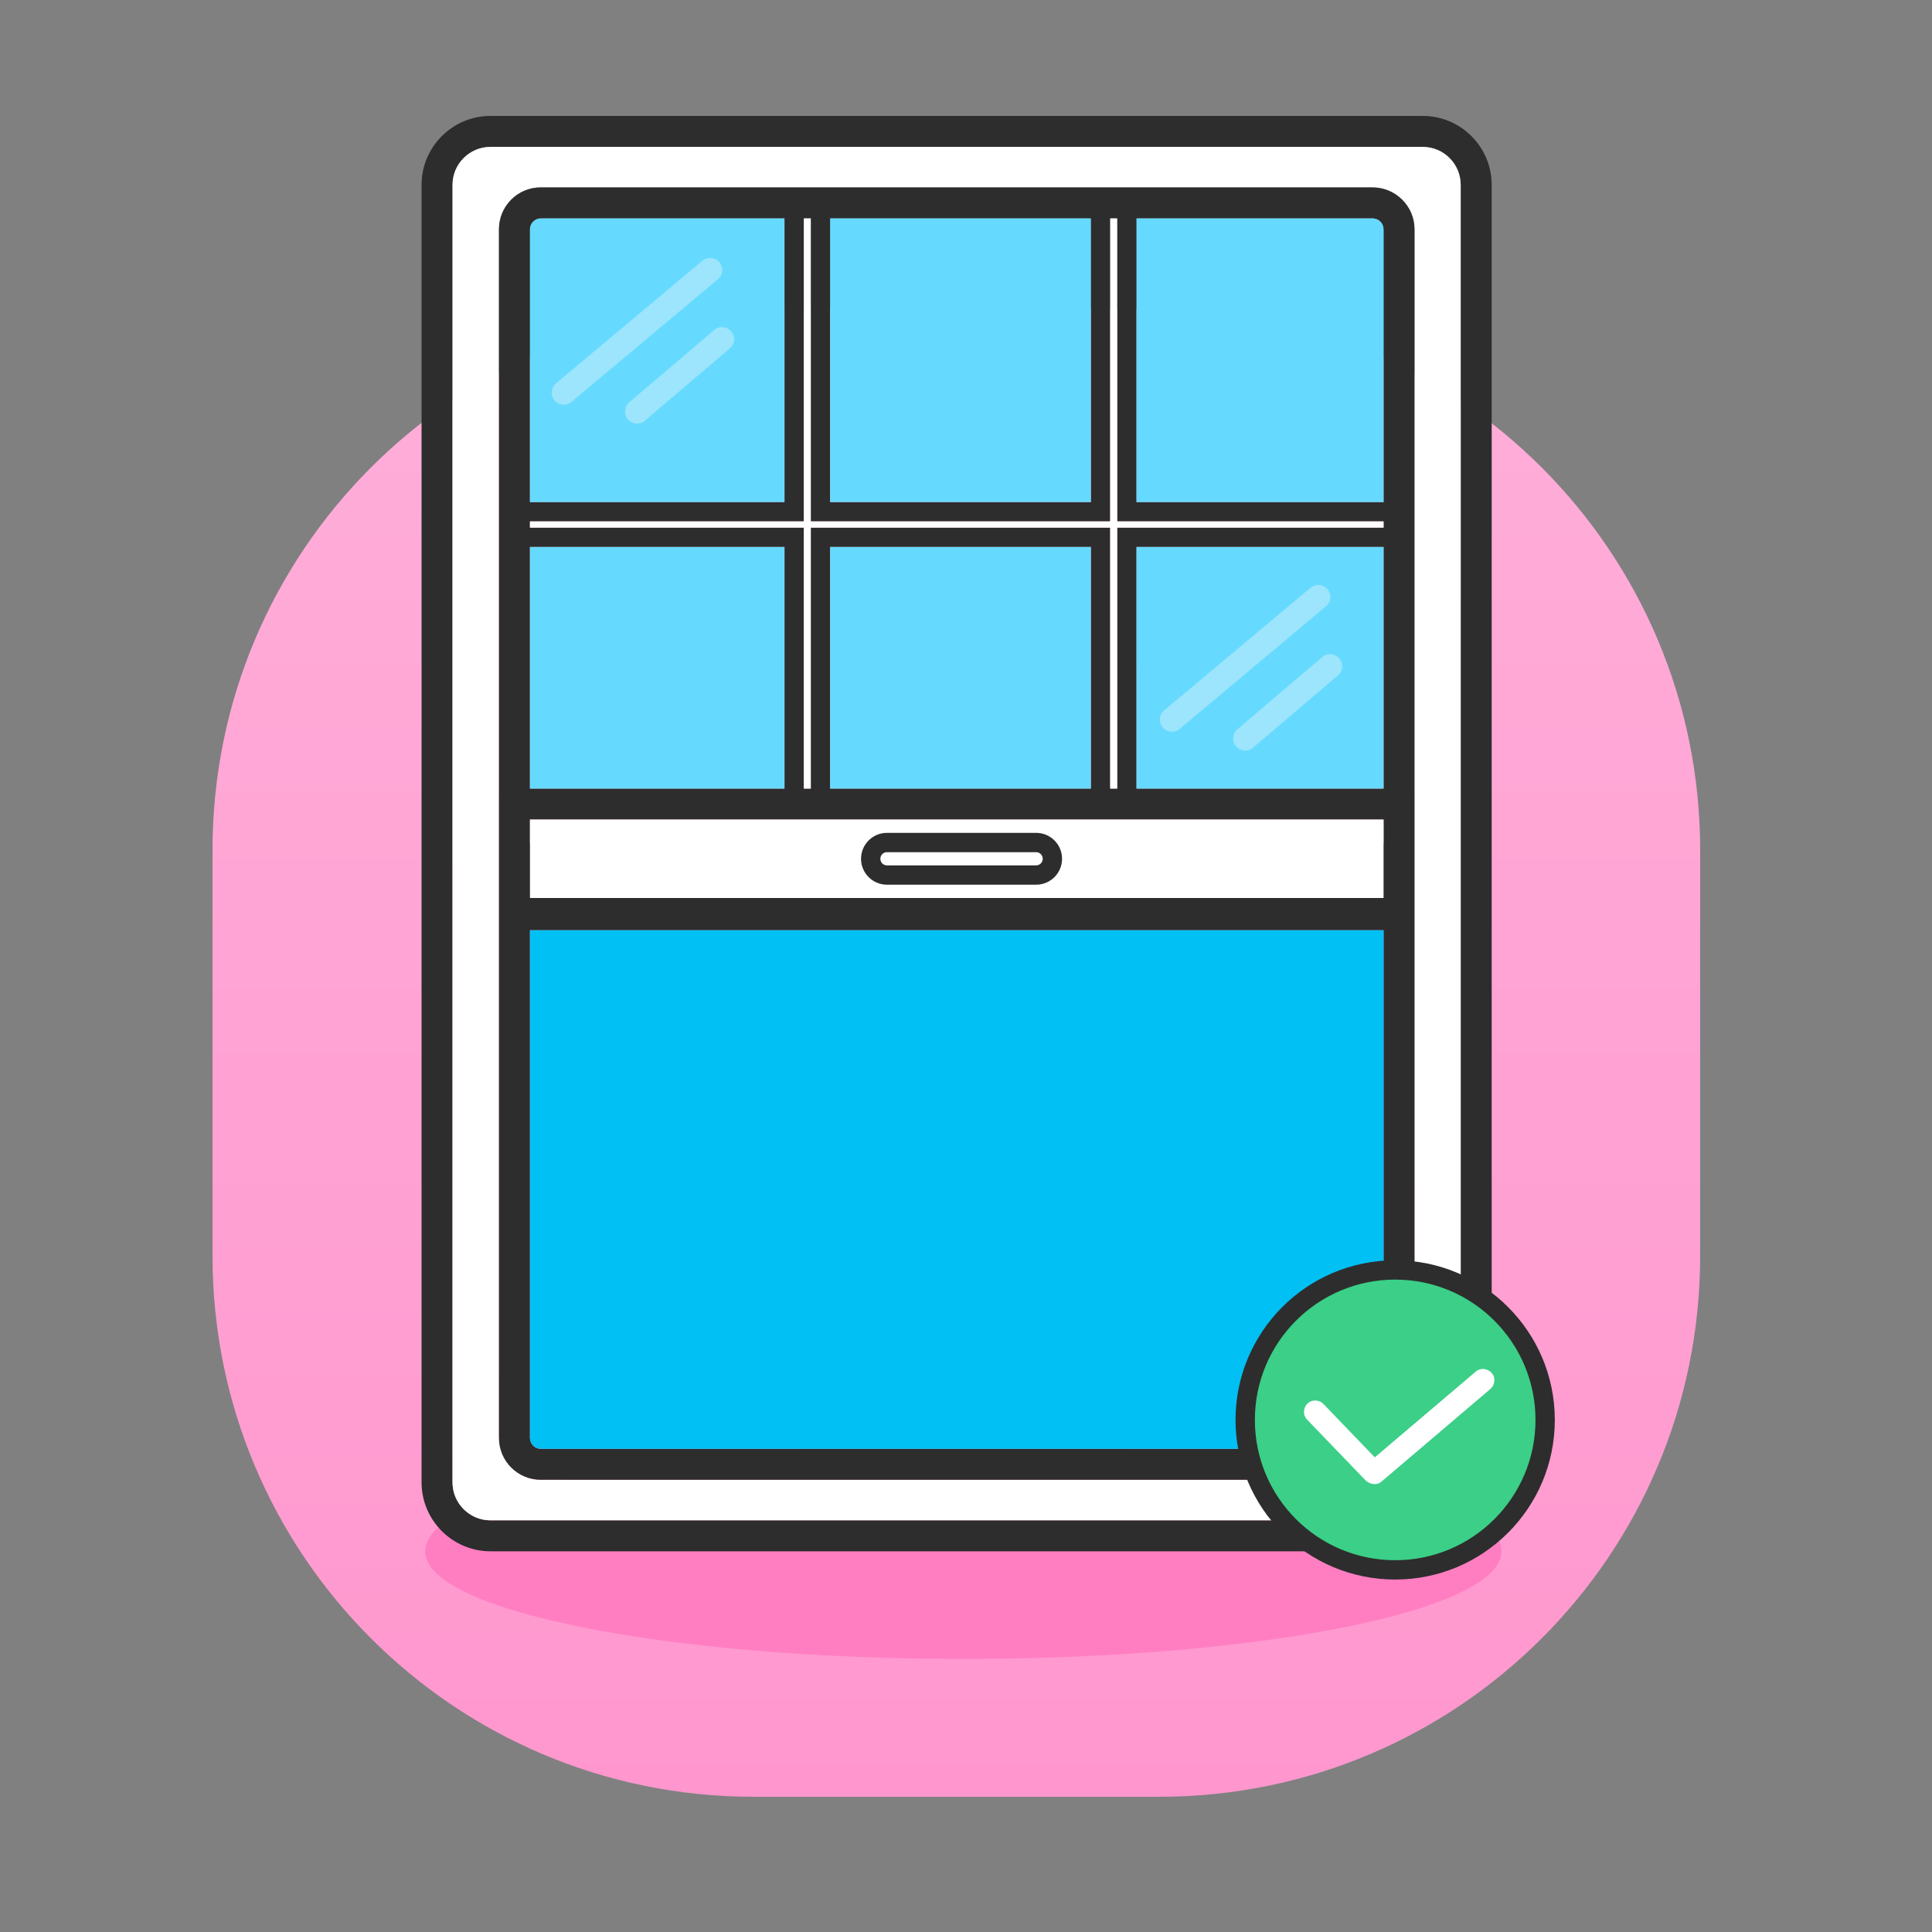
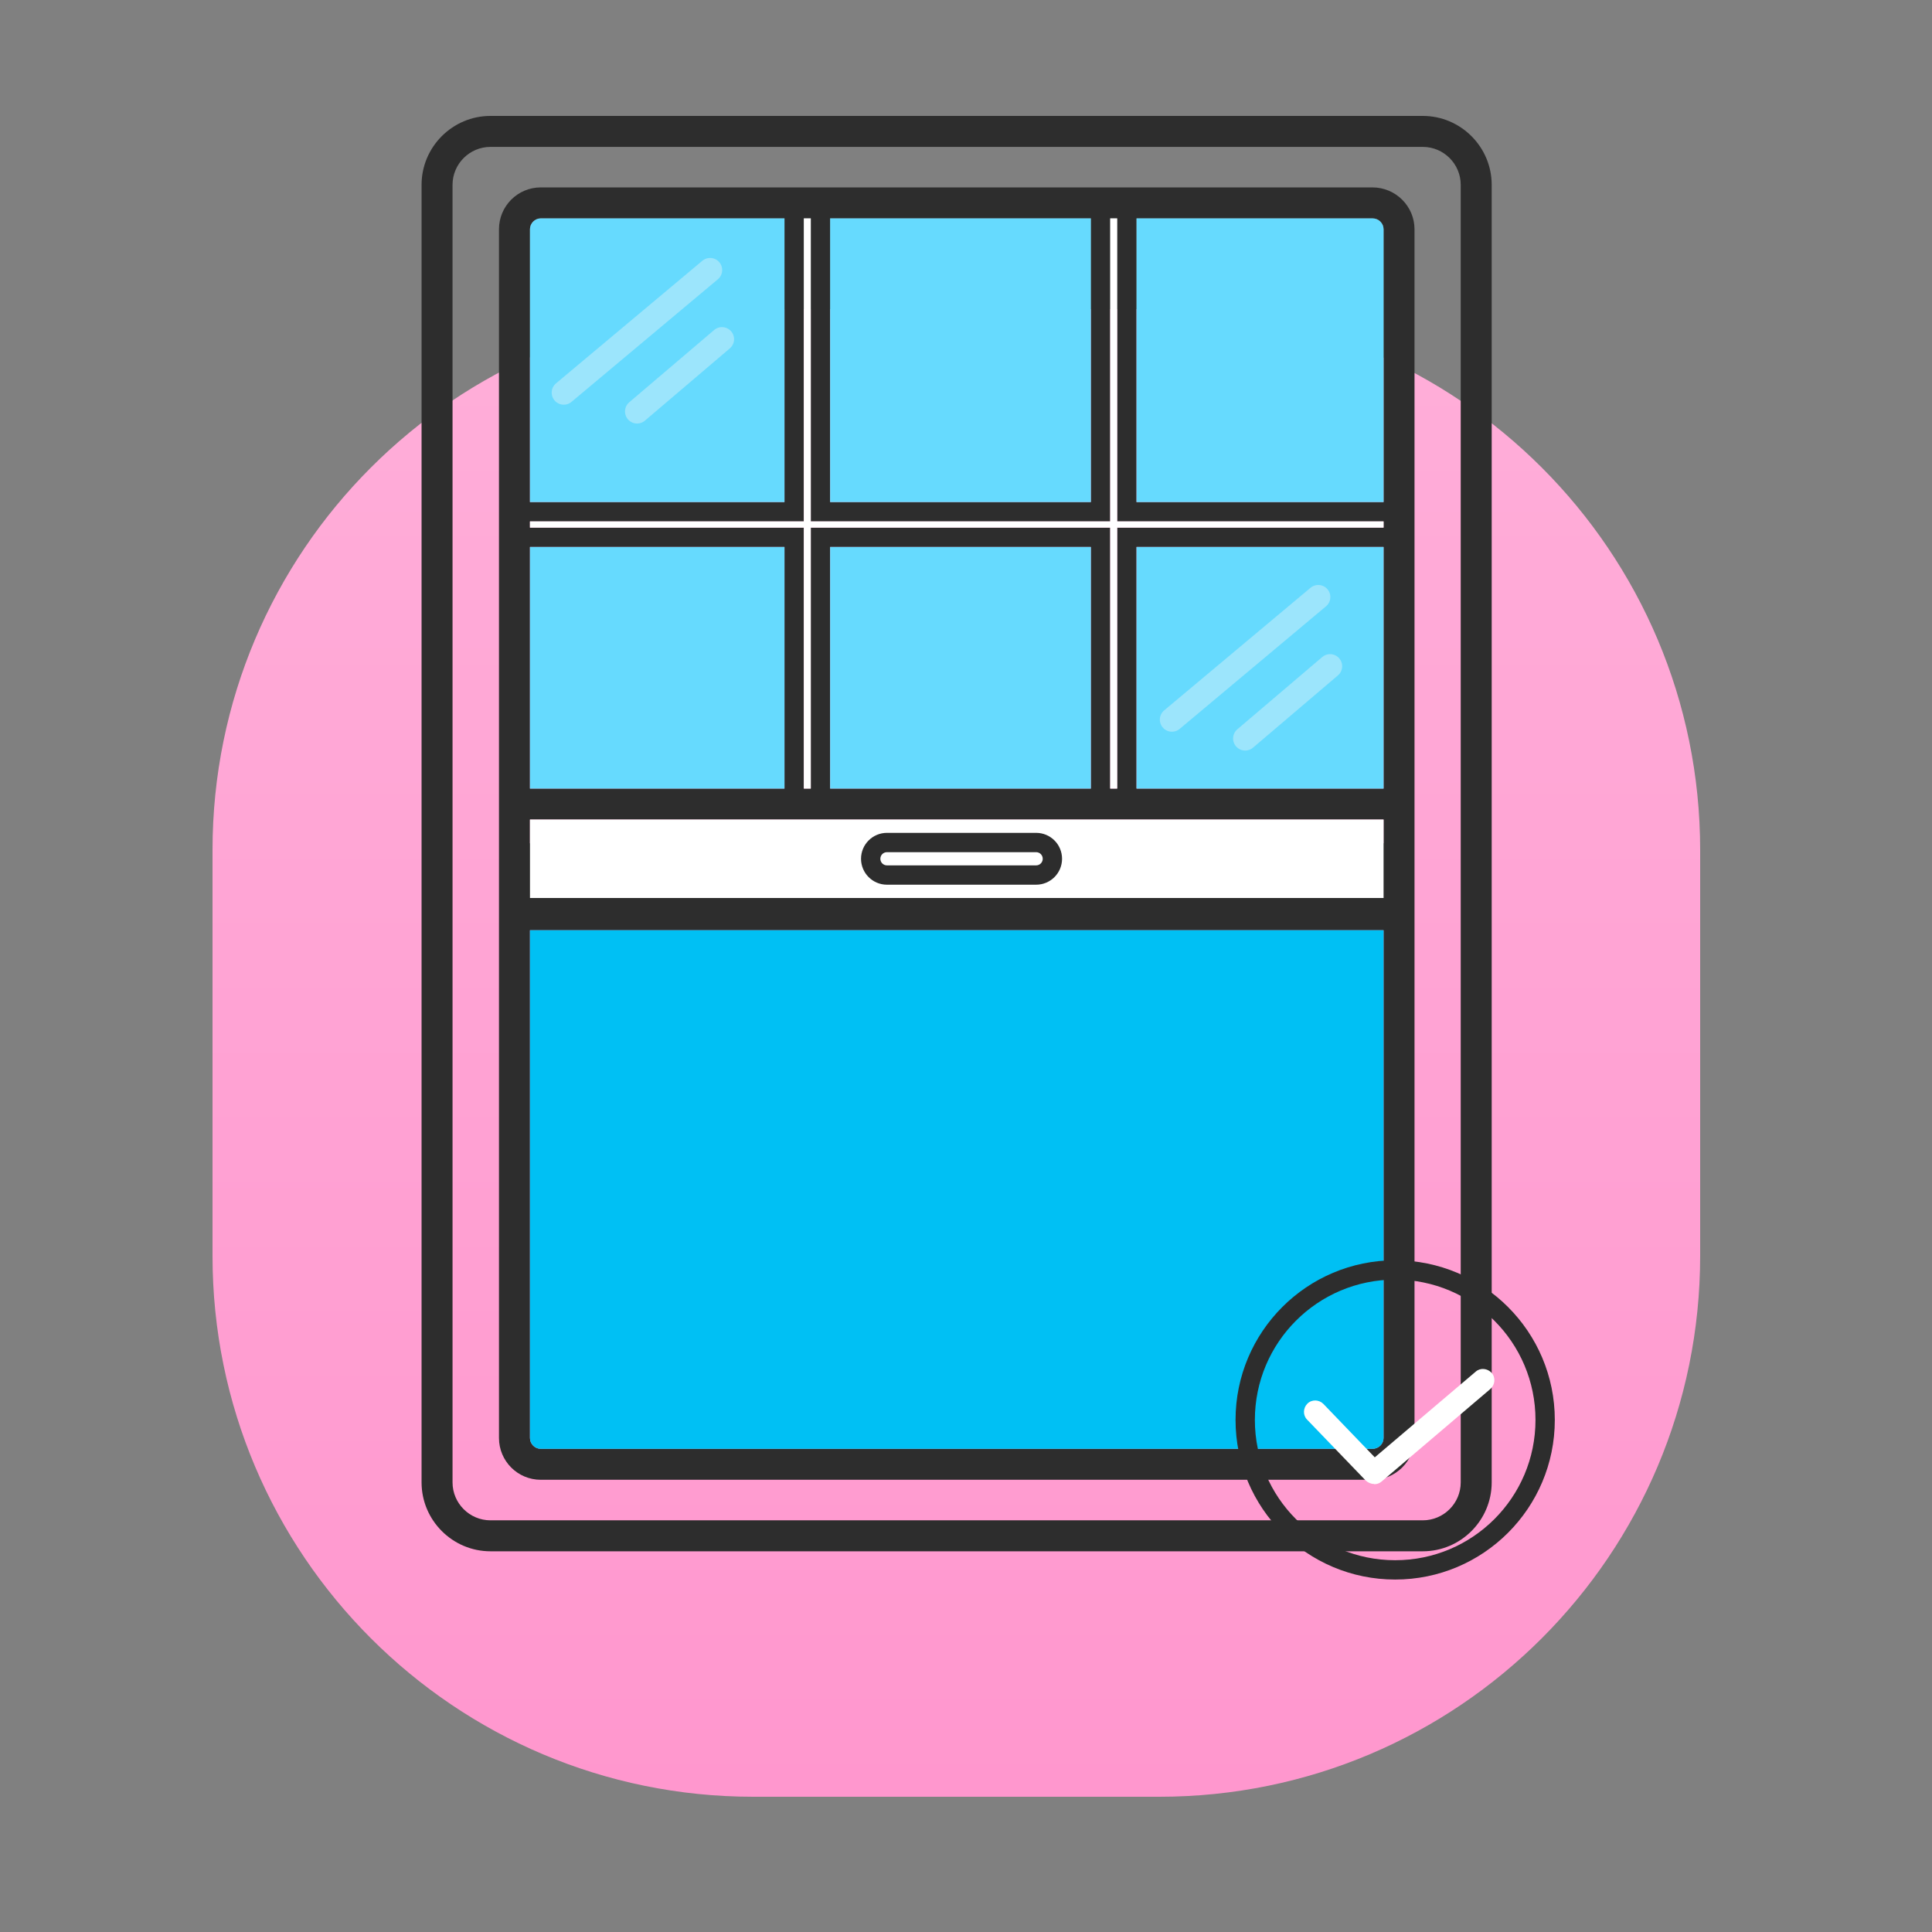
<svg xmlns="http://www.w3.org/2000/svg" width="60" height="60" viewBox="0 0 60 60" fill="none">
  <rect x="0" y="0" width="60" height="60" fill="#808080" stroke="none" />
  <path d="M6.6 26.397C6.6 17.12 14.12 9.6 23.397 9.6H36.002C45.279 9.6 52.8 17.12 52.8 26.397V39.003C52.8 48.279 45.279 55.8 36.002 55.8H23.397C14.12 55.8 6.6 48.279 6.6 39.003V26.397Z" fill="url(#paint0_linear_927_8176)" />
-   <path d="M29.916 51.519C39.147 51.519 46.63 50.023 46.63 48.177C46.63 46.331 39.147 44.834 29.916 44.834C20.686 44.834 13.203 46.331 13.203 48.177C13.203 50.023 20.686 51.519 29.916 51.519Z" fill="#FF7EC2" />
  <path d="M44.186 3.6H15.232C14.054 3.6 13.092 4.562 13.092 5.74V46.037C13.092 47.215 14.054 48.177 15.232 48.177H44.186C45.364 48.177 46.326 47.215 46.326 46.037V5.74C46.326 4.562 45.364 3.6 44.186 3.6ZM45.364 46.037C45.364 46.686 44.835 47.215 44.186 47.215H15.232C14.583 47.215 14.054 46.686 14.054 46.037V5.74C14.054 5.091 14.583 4.562 15.232 4.562H44.186C44.835 4.562 45.364 5.091 45.364 5.74V46.037Z" fill="#2D2D2D" />
-   <path d="M44.185 4.562H15.231C14.582 4.562 14.053 5.091 14.053 5.74V46.036C14.053 46.686 14.582 47.215 15.231 47.215H44.185C44.834 47.215 45.363 46.686 45.363 46.036V5.74C45.363 5.091 44.834 4.562 44.185 4.562ZM43.928 44.658C43.928 45.371 43.343 45.956 42.622 45.956H16.794C16.073 45.956 15.496 45.371 15.496 44.658V7.119C15.496 6.406 16.073 5.82 16.794 5.82H42.622C43.343 5.82 43.928 6.406 43.928 7.119V44.658V44.658Z" fill="white" />
  <path d="M42.622 5.82H16.795C16.073 5.82 15.496 6.406 15.496 7.119V44.658C15.496 45.371 16.073 45.956 16.795 45.956H42.622C43.344 45.956 43.929 45.371 43.929 44.658V7.119C43.929 6.406 43.344 5.82 42.622 5.82V5.82ZM25.781 6.782H33.877V15.592H25.781V6.782V6.782ZM16.458 7.119C16.458 6.935 16.61 6.782 16.795 6.782H24.362V15.592H16.458V7.119ZM16.458 16.987H24.362V24.49H16.458V16.987ZM42.967 44.658C42.967 44.842 42.815 44.995 42.622 44.995H16.795C16.61 44.995 16.458 44.842 16.458 44.658V28.89H42.967V44.658ZM42.967 26.189H16.458V25.452H42.967V26.189ZM25.781 24.49V16.987H33.877V24.49H25.781V24.49ZM42.967 24.49H35.295V16.987H42.967V24.49ZM42.967 16.386H34.694V24.49H34.478V16.386H25.179V24.49H24.963V16.386H16.458V16.193H24.963V6.782H25.179V16.193H34.478V6.782H34.694V16.193H42.967V16.386V16.386ZM42.967 15.592H35.295V6.782H42.622C42.815 6.782 42.967 6.935 42.967 7.119V15.592V15.592Z" fill="#2D2D2D" />
  <path d="M42.968 16.193V16.385H34.695V24.49H34.479V16.385H25.18V24.49H24.964V16.385H16.459V16.193H24.964V6.782H25.18V16.193H34.479V6.782H34.695V16.193H42.968Z" fill="white" />
  <path d="M42.968 28.89V44.658C42.968 44.842 42.816 44.995 42.623 44.995H16.796C16.611 44.995 16.459 44.842 16.459 44.658V28.89H42.968Z" fill="#00C0F4" />
  <path d="M42.968 25.452H16.459V27.888H42.968V25.452Z" fill="white" />
  <path d="M24.363 16.987H16.459V24.49H24.363V16.987Z" fill="#66DAFE" />
  <path d="M33.877 16.987H25.781V24.49H33.877V16.987Z" fill="#66DAFE" />
  <path d="M42.968 16.987H35.297V24.49H42.968V16.987Z" fill="#66DAFE" />
  <path d="M42.968 7.119V15.592H35.297V6.782H42.623C42.816 6.782 42.968 6.935 42.968 7.119V7.119Z" fill="#66DAFE" />
  <path d="M33.877 6.782H25.781V15.592H33.877V6.782Z" fill="#66DAFE" />
  <path d="M24.363 6.782V15.592H16.459V7.119C16.459 6.935 16.611 6.782 16.796 6.782H24.363V6.782Z" fill="#66DAFE" />
  <path d="M17.508 12.193L22.053 8.386" stroke="#9CE5FC" stroke-width="0.75" stroke-linecap="round" />
  <path d="M19.785 12.778L22.422 10.534" stroke="#9CE5FC" stroke-width="0.75" stroke-linecap="round" />
  <path d="M36.395 22.349L40.94 18.542" stroke="#9CE5FC" stroke-width="0.75" stroke-linecap="round" />
  <path d="M38.67 22.934L41.307 20.69" stroke="#9CE5FC" stroke-width="0.75" stroke-linecap="round" />
-   <path d="M43.329 48.754C45.901 48.754 47.986 46.669 47.986 44.097C47.986 41.525 45.901 39.439 43.329 39.439C40.757 39.439 38.672 41.525 38.672 44.097C38.672 46.669 40.757 48.754 43.329 48.754Z" fill="#3BCF87" />
  <path fill-rule="evenodd" clip-rule="evenodd" d="M43.328 39.739C40.922 39.739 38.971 41.69 38.971 44.097C38.971 46.503 40.922 48.454 43.328 48.454C45.735 48.454 47.686 46.503 47.686 44.097C47.686 41.69 45.735 39.739 43.328 39.739ZM38.371 44.097C38.371 41.359 40.59 39.139 43.328 39.139C46.066 39.139 48.286 41.359 48.286 44.097C48.286 46.834 46.066 49.054 43.328 49.054C40.59 49.054 38.371 46.834 38.371 44.097Z" fill="#2D2D2D" />
  <path d="M42.67 46.085C42.574 46.085 42.486 46.044 42.414 45.98L40.594 44.089C40.458 43.952 40.466 43.728 40.602 43.592C40.739 43.455 40.963 43.463 41.099 43.6L42.695 45.259L45.829 42.598C45.973 42.469 46.197 42.493 46.326 42.638C46.454 42.782 46.43 43.007 46.286 43.135L42.903 46.013C42.839 46.069 42.759 46.093 42.678 46.093L42.67 46.085Z" fill="white" />
  <path d="M32.177 26.165H27.544C27.265 26.165 27.039 26.391 27.039 26.67C27.039 26.949 27.265 27.175 27.544 27.175H32.177C32.456 27.175 32.682 26.949 32.682 26.67C32.682 26.391 32.456 26.165 32.177 26.165Z" fill="white" />
  <path fill-rule="evenodd" clip-rule="evenodd" d="M27.545 26.465C27.432 26.465 27.34 26.557 27.34 26.67C27.34 26.783 27.432 26.875 27.545 26.875H32.178C32.292 26.875 32.383 26.783 32.383 26.67C32.383 26.557 32.292 26.465 32.178 26.465H27.545ZM26.74 26.67C26.74 26.225 27.101 25.865 27.545 25.865H32.178C32.623 25.865 32.983 26.225 32.983 26.67C32.983 27.115 32.623 27.475 32.178 27.475H27.545C27.101 27.475 26.74 27.115 26.74 26.67Z" fill="#2D2D2D" />
  <defs>
    <linearGradient id="paint0_linear_927_8176" x1="29.7" y1="9.6" x2="29.7" y2="55.8" gradientUnits="userSpaceOnUse">
      <stop stop-color="#FFAED9" />
      <stop offset="1" stop-color="#FF97CE" />
    </linearGradient>
  </defs>
</svg>